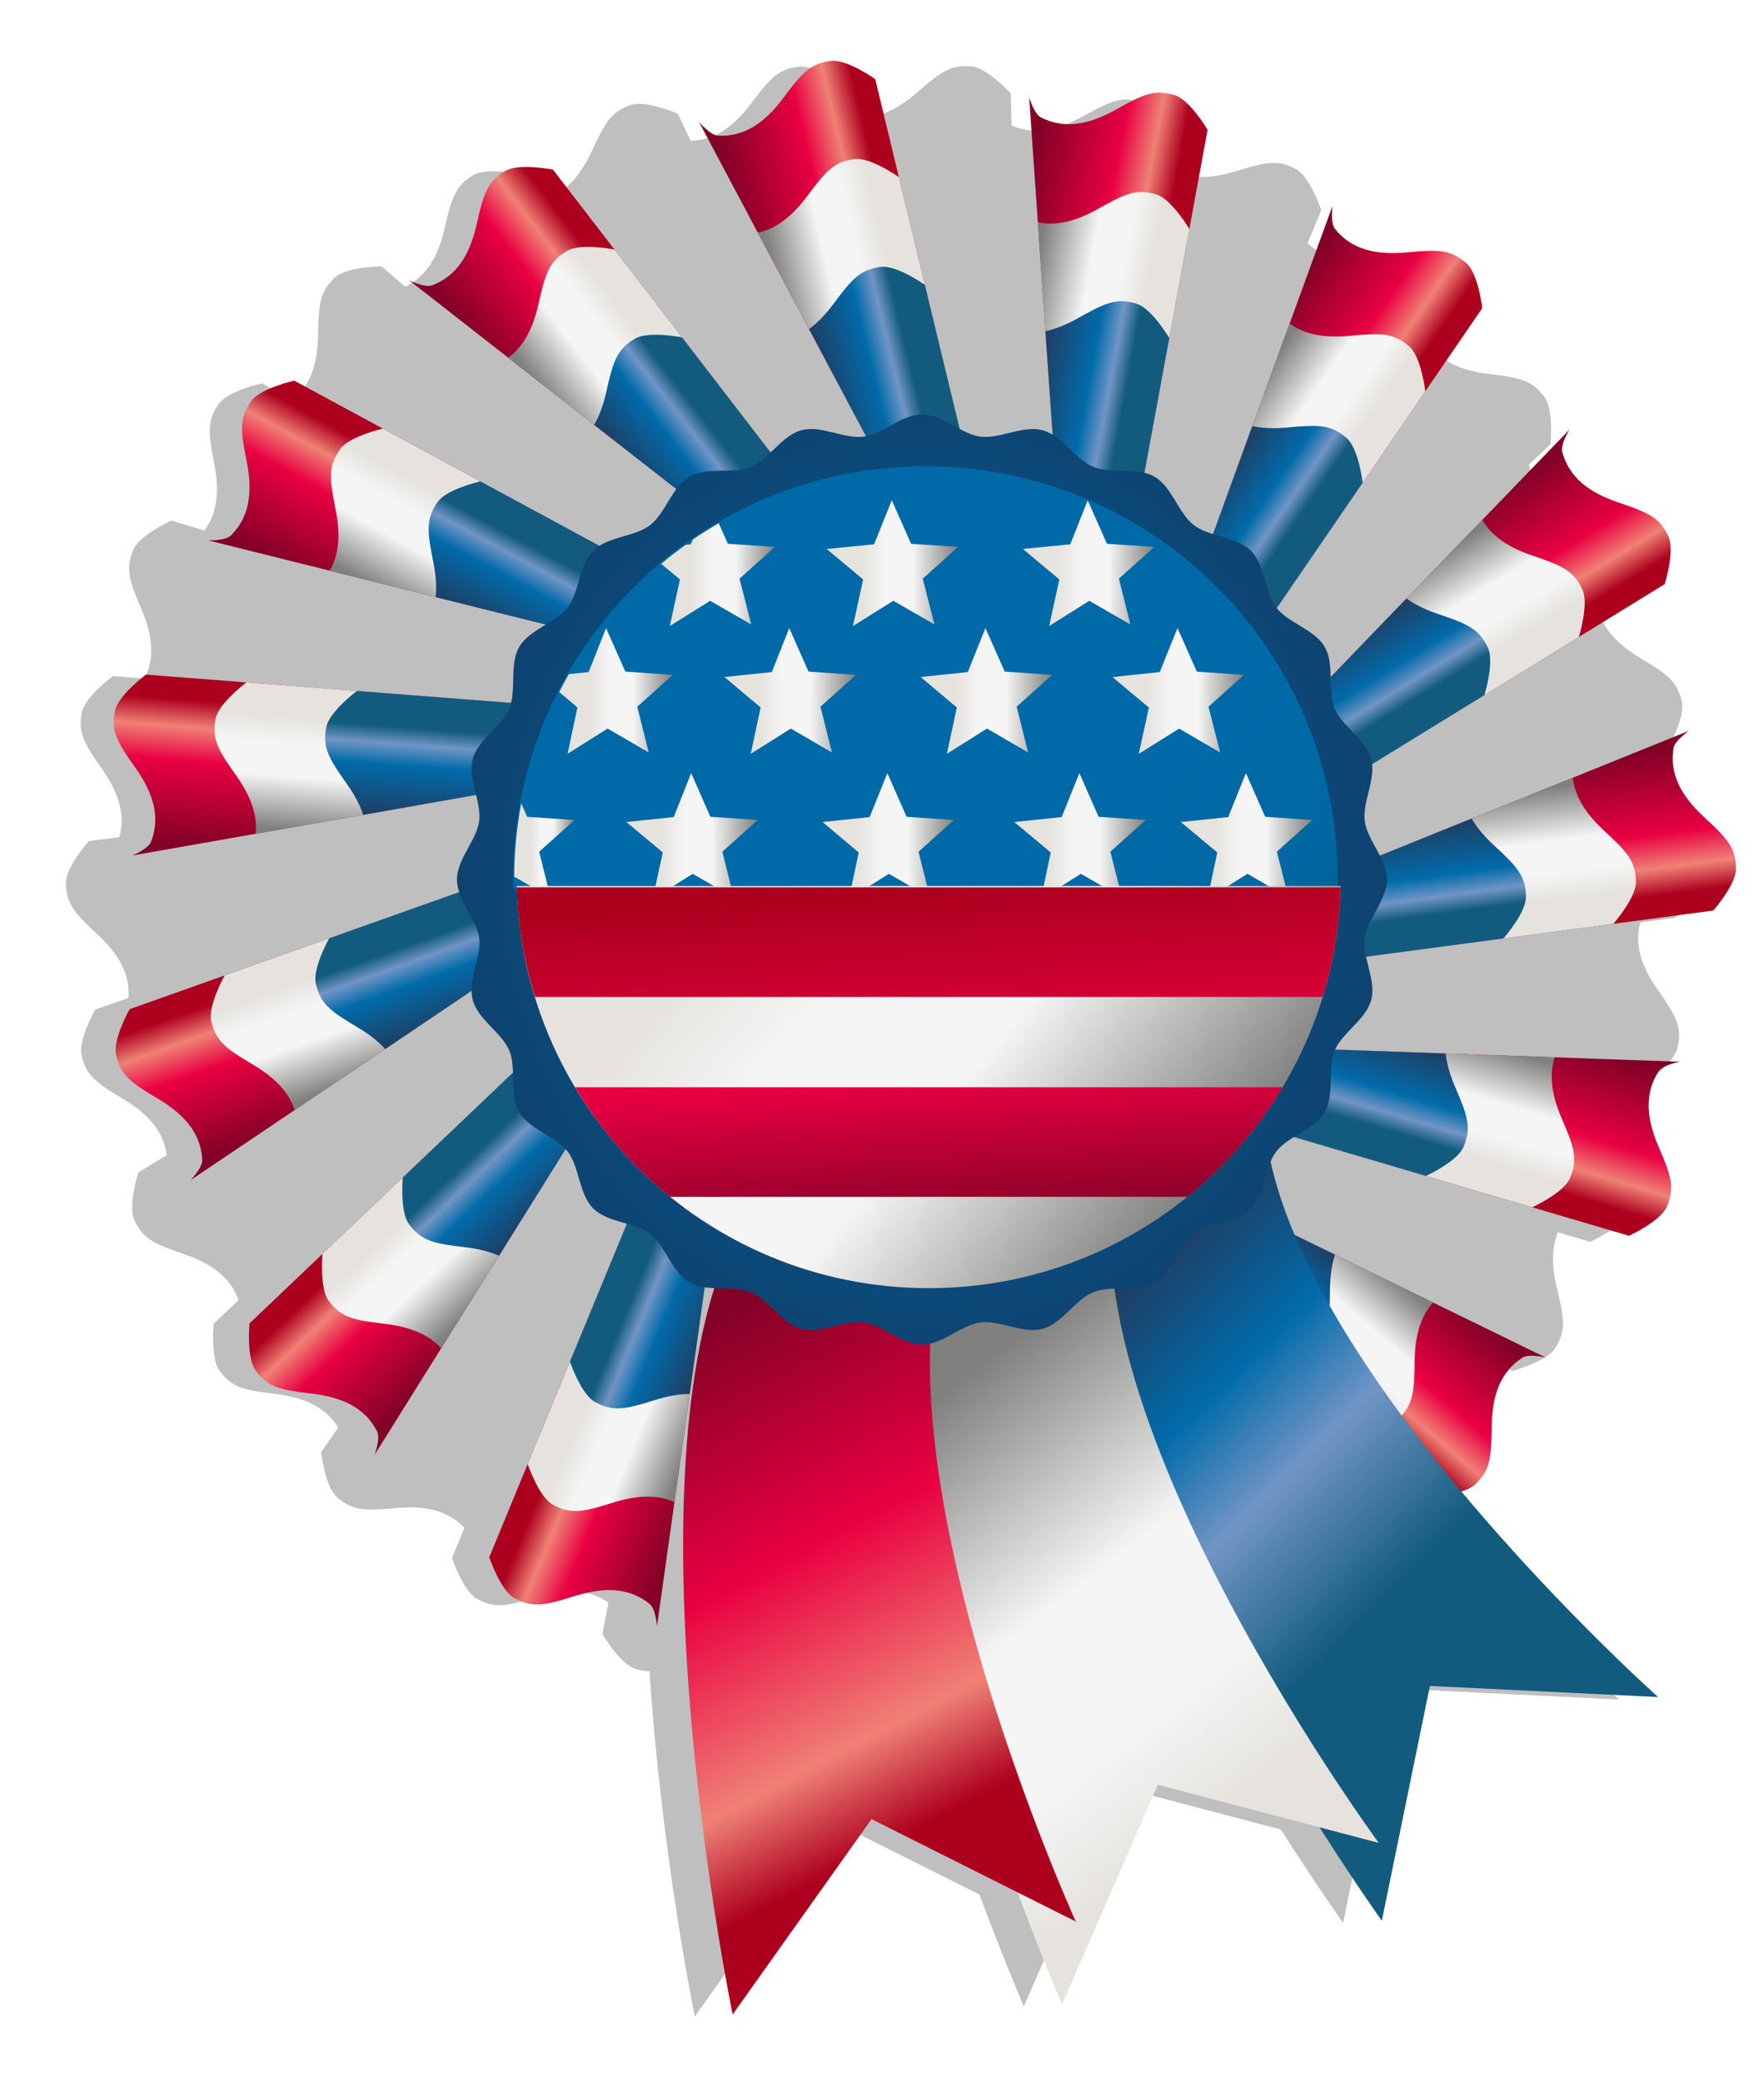
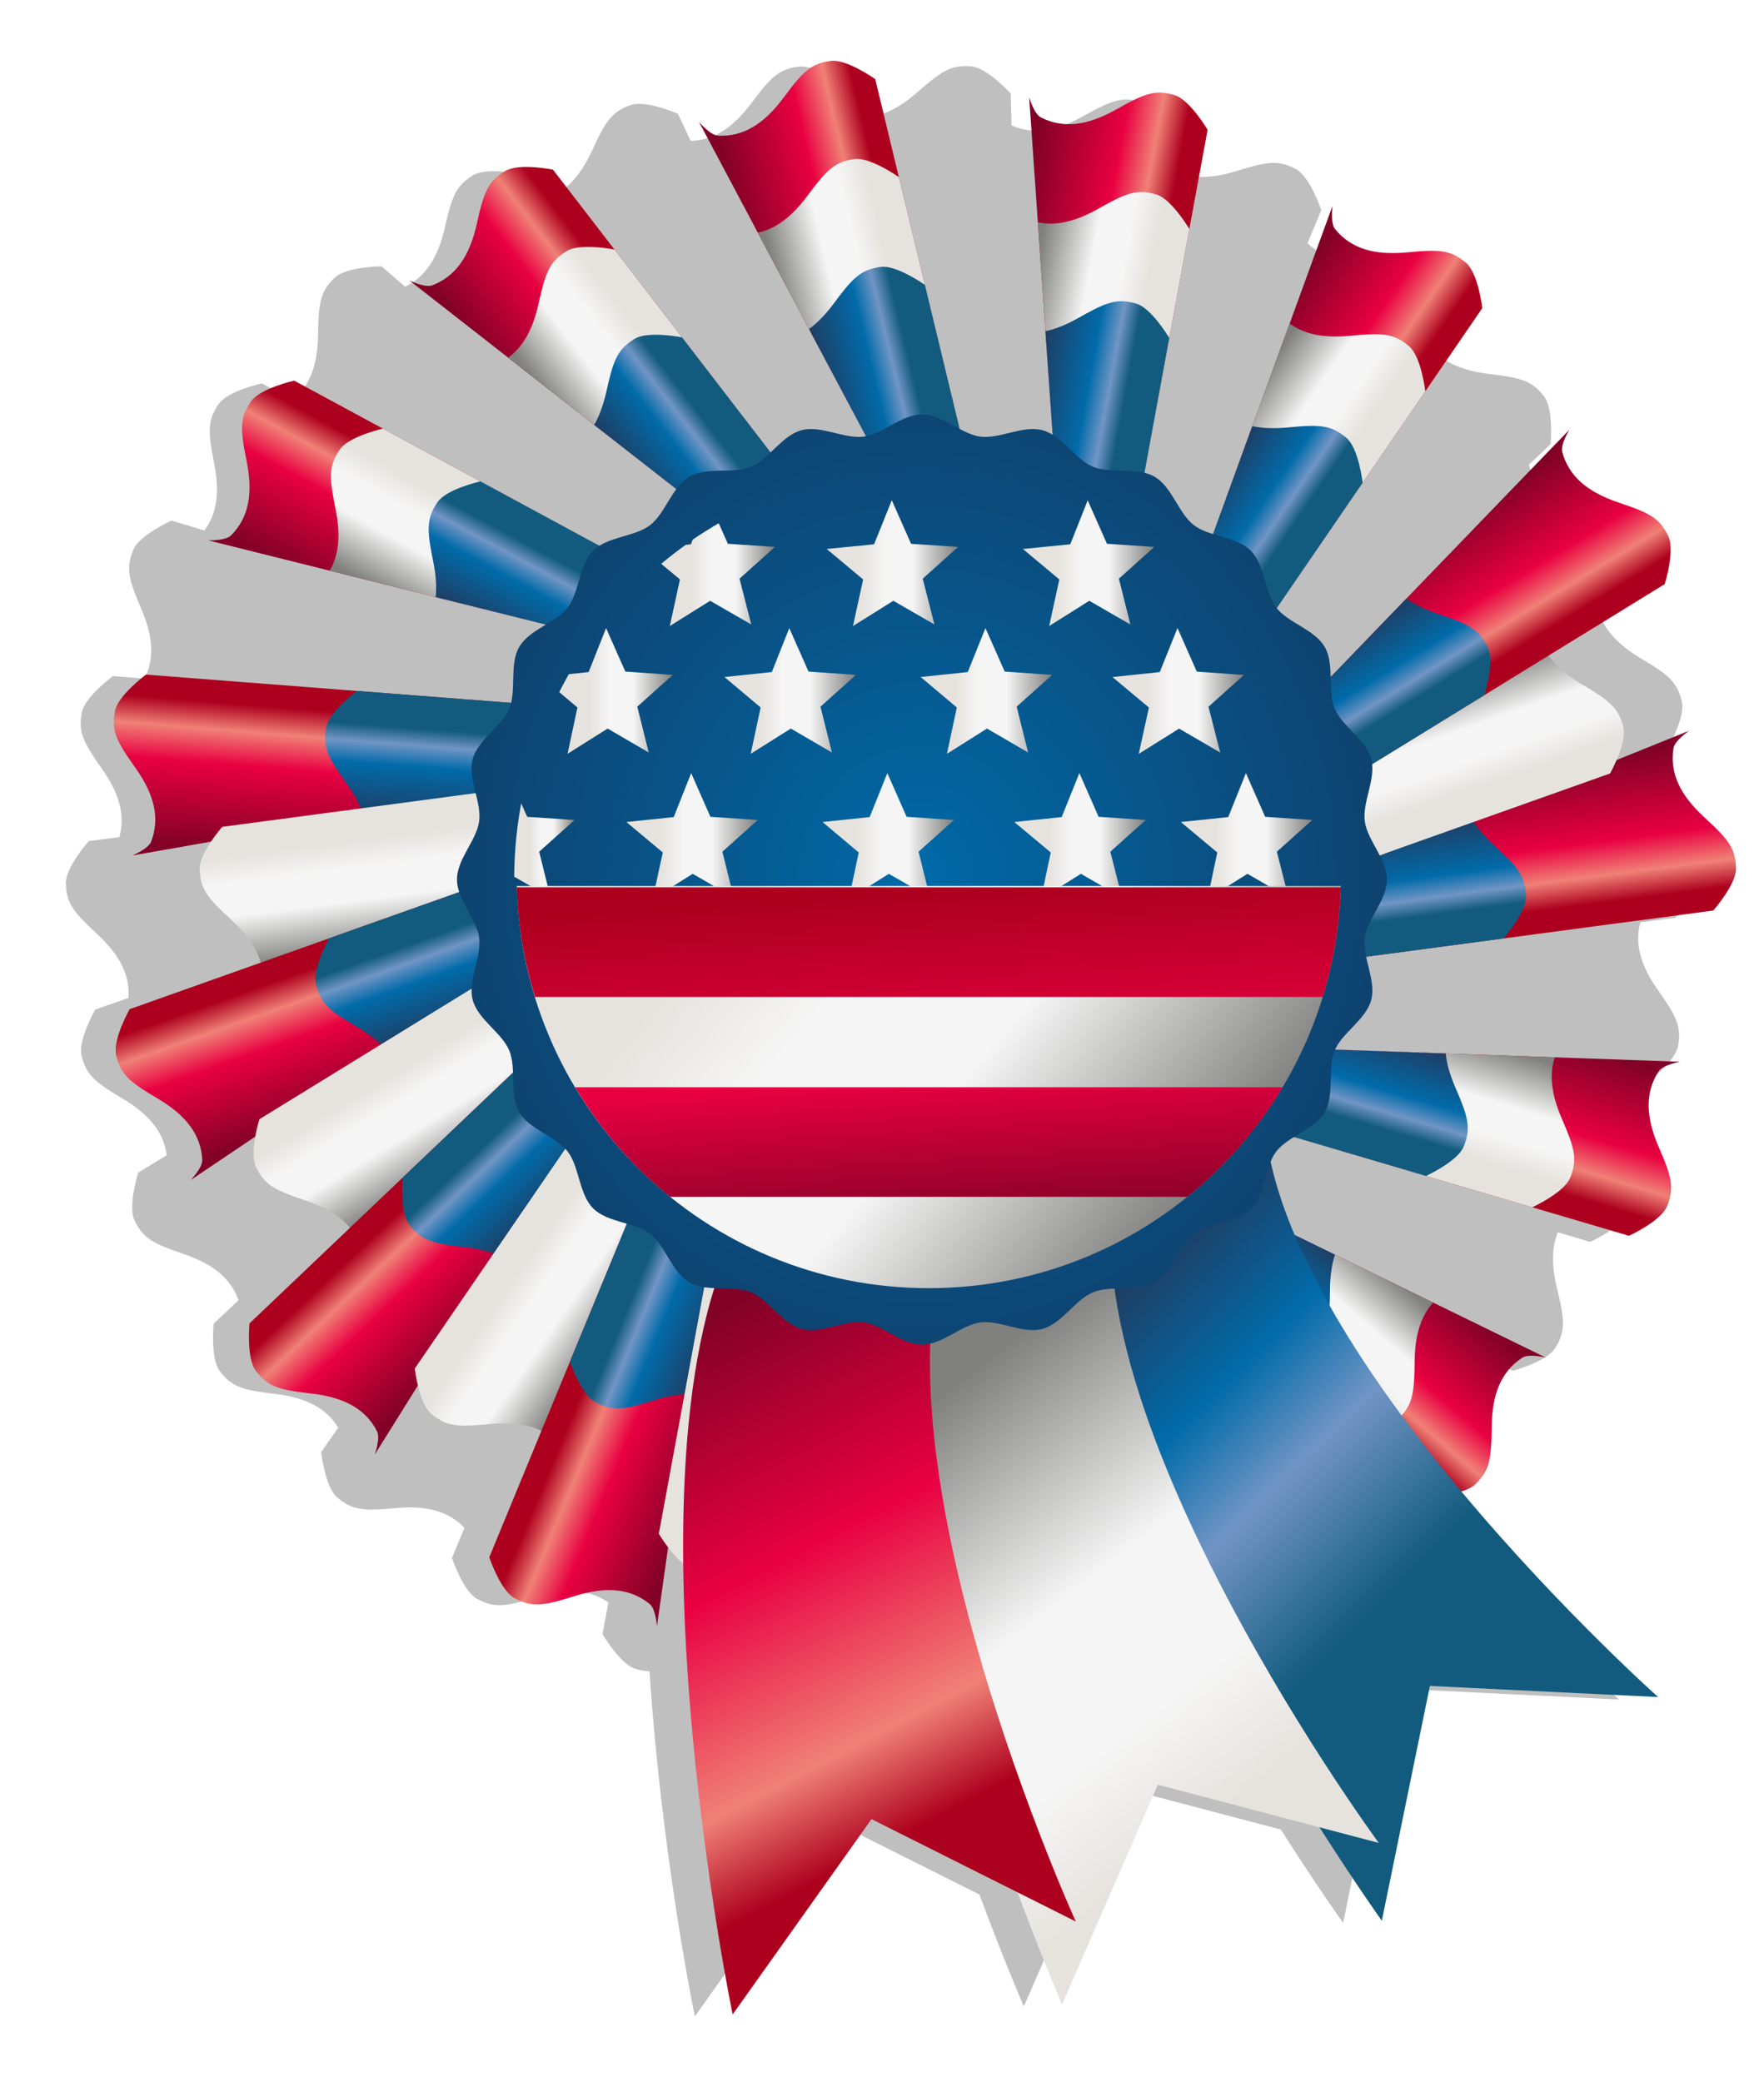
<svg xmlns="http://www.w3.org/2000/svg" xmlns:ns1="http://sodipodi.sourceforge.net/DTD/sodipodi-0.dtd" xmlns:ns2="http://www.inkscape.org/namespaces/inkscape" xmlns:xlink="http://www.w3.org/1999/xlink" id="svg11398" ns1:docname="Neues Dokument 45" viewBox="0 0 211.84 250" version="1.1" ns2:version="0.48.2 r9819">
  <defs id="defs11400">
    <filter id="filter6437" ns2:collect="always" color-interpolation-filters="sRGB">
      <feGaussianBlur id="feGaussianBlur6439" stdDeviation="13.501" ns2:collect="always" />
    </filter>
    <linearGradient id="linearGradient9053" y2="421.24" xlink:href="#linearGradient3275" gradientUnits="userSpaceOnUse" x2="449.32" y1="422.67" x1="172.92" ns2:collect="always" />
    <linearGradient id="linearGradient3275">
      <stop id="stop3277" style="stop-color:#ad001e" offset="0" />
      <stop id="stop3303" style="stop-color:#ad001e" offset=".267" />
      <stop id="stop3301" style="stop-color:#f08176" offset=".405" />
      <stop id="stop3299" style="stop-color:#e90041" offset=".578" />
      <stop id="stop3279" style="stop-color:#830127" offset="1" />
    </linearGradient>
    <linearGradient id="linearGradient9055" y2="677.96" xlink:href="#linearGradient4081" gradientUnits="userSpaceOnUse" x2="418.62" y1="679.38" x1="203.14" ns2:collect="always" />
    <linearGradient id="linearGradient4081">
      <stop id="stop4083" style="stop-color:#e6e3de" offset="0" />
      <stop id="stop4085" style="stop-color:#e6e3de" offset=".267" />
      <stop id="stop4087" style="stop-color:#f5f5f5" offset=".442" />
      <stop id="stop4089" style="stop-color:#f5f5f5" offset=".653" />
      <stop id="stop4091" style="stop-color:#80807e" offset="1" />
    </linearGradient>
    <linearGradient id="linearGradient9057" y2="748.81" xlink:href="#linearGradient4101" gradientUnits="userSpaceOnUse" x2="389.22" y1="748.81" x1="216.25" ns2:collect="always" />
    <linearGradient id="linearGradient4101">
      <stop id="stop4103" style="stop-color:#125b7e" offset="0" />
      <stop id="stop4105" style="stop-color:#125b7e" offset=".267" />
      <stop id="stop4107" style="stop-color:#7195c5" offset=".405" />
      <stop id="stop4109" style="stop-color:#016ba9" offset=".578" />
      <stop id="stop4111" style="stop-color:#1e3e64" offset="1" />
    </linearGradient>
    <linearGradient id="linearGradient9233" y2="-646.17" gradientUnits="userSpaceOnUse" x2="-774.33" gradientTransform="matrix(.238 -.116 .116 .238 650.27 258.4)" y1="-357.97" x1="-676.9" ns2:collect="always">
      <stop id="stop5602" style="stop-color:#125b7e" offset="0" />
      <stop id="stop5604" style="stop-color:#125b7e" offset=".392" />
      <stop id="stop5606" style="stop-color:#7195c5" offset=".627" />
      <stop id="stop5608" style="stop-color:#016ba9" offset=".791" />
      <stop id="stop5610" style="stop-color:#1e3e64" offset="1" />
    </linearGradient>
    <linearGradient id="linearGradient9235" y2="-629.51" xlink:href="#linearGradient4081" gradientUnits="userSpaceOnUse" x2="-760.23" gradientTransform="matrix(.257 -.064 .064 .257 610.78 317.67)" y1="-346.55" x1="-635.01" ns2:collect="always" />
    <linearGradient id="linearGradient9237" y2="-655.49" gradientUnits="userSpaceOnUse" x2="-792.25" gradientTransform="matrix(.265 -.01 .01 .265 560.06 366.41)" y1="-350.15" x1="-646.26" ns2:collect="always">
      <stop id="stop5626" style="stop-color:#ad001e" offset="0" />
      <stop id="stop5628" style="stop-color:#ad001e" offset=".267" />
      <stop id="stop5630" style="stop-color:#f08176" offset=".405" />
      <stop id="stop5632" style="stop-color:#e90041" offset=".669" />
      <stop id="stop5634" style="stop-color:#830127" offset="1" />
    </linearGradient>
    <radialGradient id="radialGradient9239" gradientUnits="userSpaceOnUse" cy="142.61" cx="380.77" gradientTransform="matrix(1.539 0.028 -.031 1.656 -221.92 -94.282)" r="55.839" ns2:collect="always">
      <stop id="stop13123" style="stop-color:#006aa8" offset="0" />
      <stop id="stop13125" style="stop-color:#162d50" offset="1" />
    </radialGradient>
    <linearGradient id="linearGradient9241" y2="-1515.1" gradientUnits="userSpaceOnUse" x2="1635.4" gradientTransform="matrix(.099 0 0 .099 164.85 577.62)" y1="-2093" x1="961.09" ns2:collect="always">
      <stop id="stop5507" style="stop-color:#006aa8" offset="0" />
      <stop id="stop5513" style="stop-color:#006aa8" offset=".602" />
      <stop id="stop5515" style="stop-color:#0067a2" offset=".814" />
      <stop id="stop5509" style="stop-color:#115b7f" offset="1" />
    </linearGradient>
    <linearGradient id="linearGradient9243" y2="352.33" xlink:href="#linearGradient4081" gradientUnits="userSpaceOnUse" x2="297.47" y1="352.33" x1="281.69" ns2:collect="always" />
    <linearGradient id="linearGradient9245" y2="352.33" xlink:href="#linearGradient4081" gradientUnits="userSpaceOnUse" x2="321.03" y1="352.33" x1="305.25" ns2:collect="always" />
    <linearGradient id="linearGradient9247" y2="353.7" xlink:href="#linearGradient4081" gradientUnits="userSpaceOnUse" x2="275.47" y1="353.7" x1="261.81" ns2:collect="always" />
    <linearGradient id="linearGradient9249" y2="367.67" xlink:href="#linearGradient4081" gradientUnits="userSpaceOnUse" x2="263.19" y1="367.67" x1="249.56" ns2:collect="always" />
    <linearGradient id="linearGradient9251" y2="367.67" xlink:href="#linearGradient4081" gradientUnits="userSpaceOnUse" x2="285.19" y1="367.67" x1="269.41" ns2:collect="always" />
    <linearGradient id="linearGradient9253" y2="367.67" xlink:href="#linearGradient4081" gradientUnits="userSpaceOnUse" x2="308.75" y1="367.67" x1="292.97" ns2:collect="always" />
    <linearGradient id="linearGradient9255" y2="367.67" xlink:href="#linearGradient4081" gradientUnits="userSpaceOnUse" x2="331.78" y1="367.67" x1="316" ns2:collect="always" />
    <linearGradient id="linearGradient9257" y2="384.52" xlink:href="#linearGradient4081" gradientUnits="userSpaceOnUse" x2="273.41" y1="384.52" x1="257.62" ns2:collect="always" />
    <linearGradient id="linearGradient9259" y2="384.52" xlink:href="#linearGradient4081" gradientUnits="userSpaceOnUse" x2="296.97" y1="384.52" x1="281.19" ns2:collect="always" />
    <linearGradient id="linearGradient9261" y2="384.52" xlink:href="#linearGradient4081" gradientUnits="userSpaceOnUse" x2="320" y1="384.52" x1="304.22" ns2:collect="always" />
    <linearGradient id="linearGradient9263" y2="384.52" xlink:href="#linearGradient4081" gradientUnits="userSpaceOnUse" x2="340" y1="384.52" x1="324.22" ns2:collect="always" />
    <linearGradient id="linearGradient9266" y2="386.33" xlink:href="#linearGradient4081" gradientUnits="userSpaceOnUse" x2="251.41" y1="386.33" x1="244.16" ns2:collect="always" />
    <linearGradient id="linearGradient9268" y2="-1515.1" xlink:href="#linearGradient4081" gradientUnits="userSpaceOnUse" x2="1635.4" gradientTransform="matrix(.099 0 0 .099 160.91 617.86)" y1="-2093" x1="961.09" ns2:collect="always" />
    <linearGradient id="linearGradient9270" y2="473.57" gradientUnits="userSpaceOnUse" x2="278.22" y1="418.52" x1="274.89" ns2:collect="always">
      <stop id="stop9267" style="stop-color:#ad001e" offset="0" />
      <stop id="stop9269" style="stop-color:#ad001e" offset=".267" />
      <stop id="stop9273" style="stop-color:#e90041" offset=".669" />
      <stop id="stop9275" style="stop-color:#830127" offset="1" />
    </linearGradient>
  </defs>
  <ns1:namedview id="base" bordercolor="#666666" ns2:pageshadow="2" ns2:window-y="27" fit-margin-left="0" pagecolor="#ffffff" fit-margin-top="0" ns2:window-maximized="1" ns2:zoom="0.35" ns2:window-x="0" ns2:window-height="965" showgrid="false" borderopacity="1.0" ns2:current-layer="layer1" ns2:cx="150.20582" ns2:cy="125.00001" fit-margin-right="0" fit-margin-bottom="0" ns2:window-width="1280" ns2:pageopacity="0.0" ns2:document-units="px" />
  <g id="layer1" ns2:label="Ebene 1" ns2:groupmode="layer" transform="translate(-199.79 -407.36)">
    <g id="Ribbon" transform="translate(-55.272 318.45)">
      <path id="path7026" style="opacity:.5;filter:url(#filter6437);fill:black" ns2:connector-curvature="0" transform="matrix(.239 0 0 .239 371.38 229.53)" d="m-2.204-555.15c-7.726 0.194-12.634 3.585-23.5 13.094-11.589 10.141-22.369 14.37-33.688 12.219l-3.75-15.844s-14.339-10.288-22.312-9.219c-9.9 1.327-13.8 5.132-23.688 18.344-9.253 12.363-18.939 18.723-30.5 18.938l-6.438-13.594s-16.173-7.078-23.75-4.375c-9.408 3.357-12.45 7.896-19.375 22.875-6.444 13.938-14.523 22.181-25.688 24.844l-10-13.094s-17.276-3.563-24.125 0.656c-8.504 5.239-10.528 10.284-14.188 26.375-3.396 14.931-9.591 24.655-19.906 29.594l-11.875-10.219c-0 0-17.647 0.105-23.469 5.656-7.229 6.893-8.172 12.281-8.406 28.781-0.213 15.058-4.125 25.734-12.875 32.719l-15.313-8.375s-17.241 3.766-21.781 10.406c-5.638 8.245-5.421 13.686-2.219 29.875 2.802 14.165 1.443 25.122-4.937 33.625l-16.563-4.969s-16.096 7.248-19.156 14.688c-3.8 9.237-2.466 14.518 4.031 29.688 5.901 13.776 6.695 25.095 1.625 35l-15.875-1.281s-14.209 10.43-15.656 18.344c-1.797 9.825 0.584 14.732 10.094 28.219 8.764 12.429 11.875 23.477 8.75 34.375l-15.344 1.969s-11.73 13.178-11.5 21.219c0.285 9.984 3.644 14.285 15.75 25.5 11.245 10.418 16.583 20.645 15.688 32.063l-16.688 5.844s-8.74 15.339-6.844 23.156c2.355 9.707 6.546 13.203 20.719 21.656 13.275 7.917 20.619 16.885 22.031 28.375l-14.281 8.688s-5.356 16.81-1.875 24.062c4.322 9.005 9.161 11.585 24.781 16.906 14.632 4.985 23.698 12.241 27.469 23.188l-12.5 11.781s-1.756 17.567 3.156 23.937c6.1 7.91 11.364 9.386 27.75 11.344 15.33 1.831 25.689 7.037 31.656 16.938l-8.531 12.312c0 0 1.933 17.54 8.063 22.75 7.611 6.469 13.065 6.836 29.5 5.344 15.348-1.393 26.545 1.53 34.437 9.938l-6.281 15.094s5.546 16.741 12.625 20.562c8.789 4.745 14.172 4.002 29.938-0.875 14.864-4.598 26.513-4.013 36.031 2.75l-2.969 15.812s8.906 15.234 16.625 17.5c2.579 0.757 4.831 1.169 7.031 1.219 6.009 92.535 22.75 173.38 22.75 173.38l69.656-98 73.344 36.75c12.717 34.185 22.313 56.219 22.313 56.219l48.031-110.22 81.094 21.344c18.368 28.797 31.312 46.906 31.312 46.906l24.094-117.81 114.53 5.594s-48.862-43.581-98.031-102.34c2.395-0.783 4.519-1.804 5.938-3.156 7.229-6.893 8.172-12.281 8.406-28.781 0.234-16.5 4.882-27.744 15.5-34.625 1.258-0.815 3.27-1.012 5.281-0.938l9.562 4.688s17.043-4.537 21.281-11.375c5.262-8.49 4.832-13.94 0.906-29.969-2.748-11.221-2.74-20.49 0.438-28.25l16.219 4.844s16.064-7.279 19.125-14.719c3.8-9.237 2.466-14.518-4.031-29.688-6.238-14.562-6.759-26.383-0.688-36.688l14.094 1.156s14.209-10.462 15.656-18.375c1.797-9.825-0.616-14.732-10.125-28.219-8.672-12.299-11.775-23.214-8.812-34l17.688-2.281s11.73-13.178 11.5-21.219c-0.285-9.984-3.644-14.285-15.75-25.5-11.601-10.748-16.893-21.298-15.562-33.156l16.156-5.688s8.709-15.339 6.813-23.156c-2.355-9.707-6.515-13.203-20.688-21.656-11.589-6.912-18.669-14.629-21.219-24.125l15.188-9.25s5.356-16.81 1.875-24.062c-4.322-9.005-9.129-11.554-24.75-16.875-14.475-4.931-23.502-12.093-27.344-22.844l10.969-10.344s1.725-17.567-3.188-23.938c-6.099-7.91-11.333-9.418-27.719-11.375-14.388-1.719-24.422-6.402-30.531-15.156l9.688-14.031s-1.964-17.54-8.094-22.75c-7.611-6.469-13.034-6.836-29.469-5.344-14.329 1.301-25.029-1.169-32.812-8.344l6.938-16.656s-5.577-16.741-12.656-20.562c-8.789-4.745-14.172-3.97-29.937 0.906-13.92 4.306-25.016 4.041-34.188-1.562l2.938-15.625c-0 0-8.906-15.234-16.625-17.5-9.584-2.814-14.718-0.923-29.125 7.125-13.694 7.649-25.272 9.437-36.063 4.656l-0.375-16.031c0 0-11.885-13.044-19.906-13.656-1.245-0.095-2.396-0.121-3.5-0.094zm190.84 399.44-0.781 0.312c-0.004-0.008 0.004-0.023 0-0.031l0.781-0.281zm-24.125 96.875 8.031 0.656-8.156-0.312c0.043-0.113 0.08-0.232 0.125-0.344z" />
      <g id="g5039" transform="translate(6.023 41.76)">
        <g id="g7028" transform="matrix(.077 -.037 -.037 -.077 362.54 222.55)">
          <g id="g7030" ns2:tile-x0="215.77721" ns2:tile-y0="317.61709" transform="matrix(.999 .05 -.05 .999 -52.494 -727.81)">
            <path id="path7032" d="m215.78 357.82 0.82 524.19s43.321-16.139 65.792-21.262c20.386-4.647 62.151-8.484 62.151-8.484l126.21-494.44s-10.905 21.909-21.437 25.027c-34.024 10.07-66.519-0.535-102.1-30.13-35.579-29.595-48.729-37.392-76.597-34.563-22.444 2.279-54.837 39.667-54.837 39.667z" ns1:nodetypes="ccaccazac" style="fill:url(#linearGradient9053)" ns2:connector-curvature="0" />
            <path id="path7034" style="fill:url(#linearGradient9055)" ns2:connector-curvature="0" d="m280.44 459.62c-3.096-0-6.329 0.178-9.812 0.531-22.01 2.235-53.412 38.014-54.625 39.406l0.59 382.44s43.31-16.128 65.781-21.25c20.386-4.647 62.156-8.469 62.156-8.469l82.66-323.78c-26.24 0.87-52.16-10.65-79.97-33.78-31.13-25.9-45.11-35.09-66.78-35.1z" />
            <path id="path7036" style="fill:url(#linearGradient9057)" ns2:connector-curvature="0" d="m280.44 615.62c-3.096-0-6.329 0.178-9.812 0.531-21.549 2.188-51.957 36.402-54.375 39.156l0.34 226.69s43.31-16.128 65.781-21.25c20.386-4.647 62.156-8.469 62.156-8.469l44.688-175.06c-13.703-5.644-27.591-14.515-42-26.5-31.13-25.9-45.11-35.09-66.78-35.1z" />
          </g>
          <g id="g7038" ns2:tile-x0="215.77721" ns2:tile-y0="317.61709" transform="matrix(.978 .208 -.208 .978 220.78 -763.97)">
            <path id="path7040" d="m215.78 357.82 0.82 524.19s43.321-16.139 65.792-21.262c20.386-4.647 62.151-8.484 62.151-8.484l126.21-494.44s-10.905 21.909-21.437 25.027c-34.024 10.07-66.519-0.535-102.1-30.13-35.579-29.595-48.729-37.392-76.597-34.563-22.444 2.279-54.837 39.667-54.837 39.667z" ns1:nodetypes="ccaccazac" style="fill:url(#linearGradient9053)" ns2:connector-curvature="0" />
            <path id="path7042" style="fill:url(#linearGradient9055)" ns2:connector-curvature="0" d="m280.44 459.62c-3.096-0-6.329 0.178-9.812 0.531-22.01 2.235-53.412 38.014-54.625 39.406l0.59 382.44s43.31-16.128 65.781-21.25c20.386-4.647 62.156-8.469 62.156-8.469l82.66-323.78c-26.24 0.87-52.16-10.65-79.97-33.78-31.13-25.9-45.11-35.09-66.78-35.1z" />
            <path id="path7044" style="fill:url(#linearGradient9057)" ns2:connector-curvature="0" d="m280.44 615.62c-3.096-0-6.329 0.178-9.812 0.531-21.549 2.188-51.957 36.402-54.375 39.156l0.34 226.69s43.31-16.128 65.781-21.25c20.386-4.647 62.156-8.469 62.156-8.469l44.688-175.06c-13.703-5.644-27.591-14.515-42-26.5-31.13-25.9-45.11-35.09-66.78-35.1z" />
          </g>
          <g id="g7046" ns2:tile-x0="215.77721" ns2:tile-y0="317.61709" transform="matrix(.914 .407 -.407 .914 539.36 -753.47)">
            <path id="path7048" d="m215.78 357.82 0.82 524.19s43.321-16.139 65.792-21.262c20.386-4.647 62.151-8.484 62.151-8.484l126.21-494.44s-10.905 21.909-21.437 25.027c-34.024 10.07-66.519-0.535-102.1-30.13-35.579-29.595-48.729-37.392-76.597-34.563-22.444 2.279-54.837 39.667-54.837 39.667z" ns1:nodetypes="ccaccazac" style="fill:url(#linearGradient9053)" ns2:connector-curvature="0" />
            <path id="path7050" style="fill:url(#linearGradient9055)" ns2:connector-curvature="0" d="m280.44 459.62c-3.096-0-6.329 0.178-9.812 0.531-22.01 2.235-53.412 38.014-54.625 39.406l0.59 382.44s43.31-16.128 65.781-21.25c20.386-4.647 62.156-8.469 62.156-8.469l82.66-323.78c-26.24 0.87-52.16-10.65-79.97-33.78-31.13-25.9-45.11-35.09-66.78-35.1z" />
            <path id="path7052" style="fill:url(#linearGradient9057)" ns2:connector-curvature="0" d="m280.44 615.62c-3.096-0-6.329 0.178-9.812 0.531-21.549 2.188-51.957 36.402-54.375 39.156l0.34 226.69s43.31-16.128 65.781-21.25c20.386-4.647 62.156-8.469 62.156-8.469l44.688-175.06c-13.703-5.644-27.591-14.515-42-26.5-31.13-25.9-45.11-35.09-66.78-35.1z" />
          </g>
          <g id="g7054" ns2:tile-x0="215.77721" ns2:tile-y0="317.61709" transform="matrix(.782 .624 -.624 .782 881.59 -662.67)">
            <path id="path7056" d="m215.78 357.82 0.82 524.19s43.321-16.139 65.792-21.262c20.386-4.647 62.151-8.484 62.151-8.484l126.21-494.44s-10.905 21.909-21.437 25.027c-34.024 10.07-66.519-0.535-102.1-30.13-35.579-29.595-48.729-37.392-76.597-34.563-22.444 2.279-54.837 39.667-54.837 39.667z" ns1:nodetypes="ccaccazac" style="fill:url(#linearGradient9053)" ns2:connector-curvature="0" />
            <path id="path7058" style="fill:url(#linearGradient9055)" ns2:connector-curvature="0" d="m280.44 459.62c-3.096-0-6.329 0.178-9.812 0.531-22.01 2.235-53.412 38.014-54.625 39.406l0.59 382.44s43.31-16.128 65.781-21.25c20.386-4.647 62.156-8.469 62.156-8.469l82.66-323.78c-26.24 0.87-52.16-10.65-79.97-33.78-31.13-25.9-45.11-35.09-66.78-35.1z" />
            <path id="path7060" style="fill:url(#linearGradient9057)" ns2:connector-curvature="0" d="m280.44 615.62c-3.096-0-6.329 0.178-9.812 0.531-21.549 2.188-51.957 36.402-54.375 39.156l0.34 226.69s43.31-16.128 65.781-21.25c20.386-4.647 62.156-8.469 62.156-8.469l44.688-175.06c-13.703-5.644-27.591-14.515-42-26.5-31.13-25.9-45.11-35.09-66.78-35.1z" />
          </g>
          <g id="g7062" ns2:tile-x0="215.77721" ns2:tile-y0="317.61709" transform="matrix(.669 .743 -.743 .669 1125 -530.92)">
            <path id="path7064" d="m215.78 357.82 0.82 524.19s43.321-16.139 65.792-21.262c20.386-4.647 62.151-8.484 62.151-8.484l126.21-494.44s-10.905 21.909-21.437 25.027c-34.024 10.07-66.519-0.535-102.1-30.13-35.579-29.595-48.729-37.392-76.597-34.563-22.444 2.279-54.837 39.667-54.837 39.667z" ns1:nodetypes="ccaccazac" style="fill:url(#linearGradient9053)" ns2:connector-curvature="0" />
            <path id="path7066" style="fill:url(#linearGradient9055)" ns2:connector-curvature="0" d="m280.44 459.62c-3.096-0-6.329 0.178-9.812 0.531-22.01 2.235-53.412 38.014-54.625 39.406l0.59 382.44s43.31-16.128 65.781-21.25c20.386-4.647 62.156-8.469 62.156-8.469l82.66-323.78c-26.24 0.87-52.16-10.65-79.97-33.78-31.13-25.9-45.11-35.09-66.78-35.1z" />
            <path id="path7068" style="fill:url(#linearGradient9057)" ns2:connector-curvature="0" d="m280.44 615.62c-3.096-0-6.329 0.178-9.812 0.531-21.549 2.188-51.957 36.402-54.375 39.156l0.34 226.69s43.31-16.128 65.781-21.25c20.386-4.647 62.156-8.469 62.156-8.469l44.688-175.06c-13.703-5.644-27.591-14.515-42-26.5-31.13-25.9-45.11-35.09-66.78-35.1z" />
          </g>
          <g id="g7070" ns2:tile-x0="215.77721" ns2:tile-y0="317.61709" transform="matrix(.5 .866 -.866 .5 1373.9 -328.79)">
            <path id="path7072" d="m215.78 357.82 0.82 524.19s43.321-16.139 65.792-21.262c20.386-4.647 62.151-8.484 62.151-8.484l126.21-494.44s-10.905 21.909-21.437 25.027c-34.024 10.07-66.519-0.535-102.1-30.13-35.579-29.595-48.729-37.392-76.597-34.563-22.444 2.279-54.837 39.667-54.837 39.667z" ns1:nodetypes="ccaccazac" style="fill:url(#linearGradient9053)" ns2:connector-curvature="0" />
            <path id="path7074" style="fill:url(#linearGradient9055)" ns2:connector-curvature="0" d="m280.44 459.62c-3.096-0-6.329 0.178-9.812 0.531-22.01 2.235-53.412 38.014-54.625 39.406l0.59 382.44s43.31-16.128 65.781-21.25c20.386-4.647 62.156-8.469 62.156-8.469l82.66-323.78c-26.24 0.87-52.16-10.65-79.97-33.78-31.13-25.9-45.11-35.09-66.78-35.1z" />
            <path id="path7076" style="fill:url(#linearGradient9057)" ns2:connector-curvature="0" d="m280.44 615.62c-3.096-0-6.329 0.178-9.812 0.531-21.549 2.188-51.957 36.402-54.375 39.156l0.34 226.69s43.31-16.128 65.781-21.25c20.386-4.647 62.156-8.469 62.156-8.469l44.688-175.06c-13.703-5.644-27.591-14.515-42-26.5-31.13-25.9-45.11-35.09-66.78-35.1z" />
          </g>
          <g id="g7078" ns2:tile-x0="215.77721" ns2:tile-y0="317.61709" transform="matrix(.309 .951 -.951 .309 1581.9 -86.285)">
            <path id="path7080" d="m215.78 357.82 0.82 524.19s43.321-16.139 65.792-21.262c20.386-4.647 62.151-8.484 62.151-8.484l126.21-494.44s-10.905 21.909-21.437 25.027c-34.024 10.07-66.519-0.535-102.1-30.13-35.579-29.595-48.729-37.392-76.597-34.563-22.444 2.279-54.837 39.667-54.837 39.667z" ns1:nodetypes="ccaccazac" style="fill:url(#linearGradient9053)" ns2:connector-curvature="0" />
-             <path id="path7082" style="fill:url(#linearGradient9055)" ns2:connector-curvature="0" d="m280.44 459.62c-3.096-0-6.329 0.178-9.812 0.531-22.01 2.235-53.412 38.014-54.625 39.406l0.59 382.44s43.31-16.128 65.781-21.25c20.386-4.647 62.156-8.469 62.156-8.469l82.66-323.78c-26.24 0.87-52.16-10.65-79.97-33.78-31.13-25.9-45.11-35.09-66.78-35.1z" />
            <path id="path7084" style="fill:url(#linearGradient9057)" ns2:connector-curvature="0" d="m280.44 615.62c-3.096-0-6.329 0.178-9.812 0.531-21.549 2.188-51.957 36.402-54.375 39.156l0.34 226.69s43.31-16.128 65.781-21.25c20.386-4.647 62.156-8.469 62.156-8.469l44.688-175.06c-13.703-5.644-27.591-14.515-42-26.5-31.13-25.9-45.11-35.09-66.78-35.1z" />
          </g>
          <g id="g7086" ns2:tile-x0="215.77721" ns2:tile-y0="317.61709" transform="matrix(.105 .995 -.995 .105 1735.3 198.59)">
            <path id="path7088" d="m215.78 357.82 0.82 524.19s43.321-16.139 65.792-21.262c20.386-4.647 62.151-8.484 62.151-8.484l126.21-494.44s-10.905 21.909-21.437 25.027c-34.024 10.07-66.519-0.535-102.1-30.13-35.579-29.595-48.729-37.392-76.597-34.563-22.444 2.279-54.837 39.667-54.837 39.667z" ns1:nodetypes="ccaccazac" style="fill:url(#linearGradient9053)" ns2:connector-curvature="0" />
            <path id="path7090" style="fill:url(#linearGradient9055)" ns2:connector-curvature="0" d="m280.44 459.62c-3.096-0-6.329 0.178-9.812 0.531-22.01 2.235-53.412 38.014-54.625 39.406l0.59 382.44s43.31-16.128 65.781-21.25c20.386-4.647 62.156-8.469 62.156-8.469l82.66-323.78c-26.24 0.87-52.16-10.65-79.97-33.78-31.13-25.9-45.11-35.09-66.78-35.1z" />
            <path id="path7092" style="fill:url(#linearGradient9057)" ns2:connector-curvature="0" d="m280.44 615.62c-3.096-0-6.329 0.178-9.812 0.531-21.549 2.188-51.957 36.402-54.375 39.156l0.34 226.69s43.31-16.128 65.781-21.25c20.386-4.647 62.156-8.469 62.156-8.469l44.688-175.06c-13.703-5.644-27.591-14.515-42-26.5-31.13-25.9-45.11-35.09-66.78-35.1z" />
          </g>
          <g id="g7094" ns2:tile-x0="215.77721" ns2:tile-y0="317.61709" transform="matrix(-.105 .995 -.995 -.105 1824.2 495.42)">
            <path id="path7096" d="m215.78 357.82 0.82 524.19s43.321-16.139 65.792-21.262c20.386-4.647 62.151-8.484 62.151-8.484l126.21-494.44s-10.905 21.909-21.437 25.027c-34.024 10.07-66.519-0.535-102.1-30.13-35.579-29.595-48.729-37.392-76.597-34.563-22.444 2.279-54.837 39.667-54.837 39.667z" ns1:nodetypes="ccaccazac" style="fill:url(#linearGradient9053)" ns2:connector-curvature="0" />
            <path id="path7098" style="fill:url(#linearGradient9055)" ns2:connector-curvature="0" d="m280.44 459.62c-3.096-0-6.329 0.178-9.812 0.531-22.01 2.235-53.412 38.014-54.625 39.406l0.59 382.44s43.31-16.128 65.781-21.25c20.386-4.647 62.156-8.469 62.156-8.469l82.66-323.78c-26.24 0.87-52.16-10.65-79.97-33.78-31.13-25.9-45.11-35.09-66.78-35.1z" />
            <path id="path7100" style="fill:url(#linearGradient9057)" ns2:connector-curvature="0" d="m280.44 615.62c-3.096-0-6.329 0.178-9.812 0.531-21.549 2.188-51.957 36.402-54.375 39.156l0.34 226.69s43.31-16.128 65.781-21.25c20.386-4.647 62.156-8.469 62.156-8.469l44.688-175.06c-13.703-5.644-27.591-14.515-42-26.5-31.13-25.9-45.11-35.09-66.78-35.1z" />
          </g>
          <g id="g7102" ns2:tile-x0="215.77721" ns2:tile-y0="317.61709" transform="matrix(-.309 .951 -.951 -.309 1842.6 812.99)">
            <path id="path7104" d="m215.78 357.82 0.82 524.19s43.321-16.139 65.792-21.262c20.386-4.647 62.151-8.484 62.151-8.484l126.21-494.44s-10.905 21.909-21.437 25.027c-34.024 10.07-66.519-0.535-102.1-30.13-35.579-29.595-48.729-37.392-76.597-34.563-22.444 2.279-54.837 39.667-54.837 39.667z" ns1:nodetypes="ccaccazac" style="fill:url(#linearGradient9053)" ns2:connector-curvature="0" />
-             <path id="path7106" style="fill:url(#linearGradient9055)" ns2:connector-curvature="0" d="m280.44 459.62c-3.096-0-6.329 0.178-9.812 0.531-22.01 2.235-53.412 38.014-54.625 39.406l0.59 382.44s43.31-16.128 65.781-21.25c20.386-4.647 62.156-8.469 62.156-8.469l82.66-323.78c-26.24 0.87-52.16-10.65-79.97-33.78-31.13-25.9-45.11-35.09-66.78-35.1z" />
            <path id="path7108" style="fill:url(#linearGradient9057)" ns2:connector-curvature="0" d="m280.44 615.62c-3.096-0-6.329 0.178-9.812 0.531-21.549 2.188-51.957 36.402-54.375 39.156l0.34 226.69s43.31-16.128 65.781-21.25c20.386-4.647 62.156-8.469 62.156-8.469l44.688-175.06c-13.703-5.644-27.591-14.515-42-26.5-31.13-25.9-45.11-35.09-66.78-35.1z" />
          </g>
          <g id="g7110" ns2:tile-x0="215.77721" ns2:tile-y0="317.61709" transform="matrix(-.5 .866 -.866 -.5 1800.1 1125.3)">
            <path id="path7112" d="m215.78 357.82 0.82 524.19s43.321-16.139 65.792-21.262c20.386-4.647 62.151-8.484 62.151-8.484l126.21-494.44s-10.905 21.909-21.437 25.027c-34.024 10.07-66.519-0.535-102.1-30.13-35.579-29.595-48.729-37.392-76.597-34.563-22.444 2.279-54.837 39.667-54.837 39.667z" ns1:nodetypes="ccaccazac" style="fill:url(#linearGradient9053)" ns2:connector-curvature="0" />
            <path id="path7114" style="fill:url(#linearGradient9055)" ns2:connector-curvature="0" d="m280.44 459.62c-3.096-0-6.329 0.178-9.812 0.531-22.01 2.235-53.412 38.014-54.625 39.406l0.59 382.44s43.31-16.128 65.781-21.25c20.386-4.647 62.156-8.469 62.156-8.469l82.66-323.78c-26.24 0.87-52.16-10.65-79.97-33.78-31.13-25.9-45.11-35.09-66.78-35.1z" />
            <path id="path7116" style="fill:url(#linearGradient9057)" ns2:connector-curvature="0" d="m280.44 615.62c-3.096-0-6.329 0.178-9.812 0.531-21.549 2.188-51.957 36.402-54.375 39.156l0.34 226.69s43.31-16.128 65.781-21.25c20.386-4.647 62.156-8.469 62.156-8.469l44.688-175.06c-13.703-5.644-27.591-14.515-42-26.5-31.13-25.9-45.11-35.09-66.78-35.1z" />
          </g>
          <g id="g7118" ns2:tile-x0="215.77721" ns2:tile-y0="317.61709" transform="matrix(-.669 .743 -.743 -.669 1695.8 1423.2)">
            <path id="path7120" d="m215.78 357.82 0.82 524.19s43.321-16.139 65.792-21.262c20.386-4.647 62.151-8.484 62.151-8.484l126.21-494.44s-10.905 21.909-21.437 25.027c-34.024 10.07-66.519-0.535-102.1-30.13-35.579-29.595-48.729-37.392-76.597-34.563-22.444 2.279-54.837 39.667-54.837 39.667z" ns1:nodetypes="ccaccazac" style="fill:url(#linearGradient9053)" ns2:connector-curvature="0" />
            <path id="path7122" style="fill:url(#linearGradient9055)" ns2:connector-curvature="0" d="m280.44 459.62c-3.096-0-6.329 0.178-9.812 0.531-22.01 2.235-53.412 38.014-54.625 39.406l0.59 382.44s43.31-16.128 65.781-21.25c20.386-4.647 62.156-8.469 62.156-8.469l82.66-323.78c-26.24 0.87-52.16-10.65-79.97-33.78-31.13-25.9-45.11-35.09-66.78-35.1z" />
            <path id="path7124" style="fill:url(#linearGradient9057)" ns2:connector-curvature="0" d="m280.44 615.62c-3.096-0-6.329 0.178-9.812 0.531-21.549 2.188-51.957 36.402-54.375 39.156l0.34 226.69s43.31-16.128 65.781-21.25c20.386-4.647 62.156-8.469 62.156-8.469l44.688-175.06c-13.703-5.644-27.591-14.515-42-26.5-31.13-25.9-45.11-35.09-66.78-35.1z" />
          </g>
          <g id="g7126" ns2:tile-x0="215.77721" ns2:tile-y0="317.61709" transform="matrix(-.809 .588 -.588 -.809 1527.8 1689)">
            <path id="path7128" d="m215.78 357.82 0.82 524.19s43.321-16.139 65.792-21.262c20.386-4.647 62.151-8.484 62.151-8.484l126.21-494.44s-10.905 21.909-21.437 25.027c-34.024 10.07-66.519-0.535-102.1-30.13-35.579-29.595-48.729-37.392-76.597-34.563-22.444 2.279-54.837 39.667-54.837 39.667z" ns1:nodetypes="ccaccazac" style="fill:url(#linearGradient9053)" ns2:connector-curvature="0" />
            <path id="path7130" style="fill:url(#linearGradient9055)" ns2:connector-curvature="0" d="m280.44 459.62c-3.096-0-6.329 0.178-9.812 0.531-22.01 2.235-53.412 38.014-54.625 39.406l0.59 382.44s43.31-16.128 65.781-21.25c20.386-4.647 62.156-8.469 62.156-8.469l82.66-323.78c-26.24 0.87-52.16-10.65-79.97-33.78-31.13-25.9-45.11-35.09-66.78-35.1z" />
            <path id="path7132" style="fill:url(#linearGradient9057)" ns2:connector-curvature="0" d="m280.44 615.62c-3.096-0-6.329 0.178-9.812 0.531-21.549 2.188-51.957 36.402-54.375 39.156l0.34 226.69s43.31-16.128 65.781-21.25c20.386-4.647 62.156-8.469 62.156-8.469l44.688-175.06c-13.703-5.644-27.591-14.515-42-26.5-31.13-25.9-45.11-35.09-66.78-35.1z" />
          </g>
          <g id="g7134" ns2:tile-x0="215.77721" ns2:tile-y0="317.61709" transform="matrix(-.914 .407 -.407 -.914 1303.7 1919.6)">
            <path id="path7136" d="m215.78 357.82 0.82 524.19s43.321-16.139 65.792-21.262c20.386-4.647 62.151-8.484 62.151-8.484l126.21-494.44s-10.905 21.909-21.437 25.027c-34.024 10.07-66.519-0.535-102.1-30.13-35.579-29.595-48.729-37.392-76.597-34.563-22.444 2.279-54.837 39.667-54.837 39.667z" ns1:nodetypes="ccaccazac" style="fill:url(#linearGradient9053)" ns2:connector-curvature="0" />
            <path id="path7138" style="fill:url(#linearGradient9055)" ns2:connector-curvature="0" d="m280.44 459.62c-3.096-0-6.329 0.178-9.812 0.531-22.01 2.235-53.412 38.014-54.625 39.406l0.59 382.44s43.31-16.128 65.781-21.25c20.386-4.647 62.156-8.469 62.156-8.469l82.66-323.78c-26.24 0.87-52.16-10.65-79.97-33.78-31.13-25.9-45.11-35.09-66.78-35.1z" />
            <path id="path7140" style="fill:url(#linearGradient9057)" ns2:connector-curvature="0" d="m280.44 615.62c-3.096-0-6.329 0.178-9.812 0.531-21.549 2.188-51.957 36.402-54.375 39.156l0.34 226.69s43.31-16.128 65.781-21.25c20.386-4.647 62.156-8.469 62.156-8.469l44.688-175.06c-13.703-5.644-27.591-14.515-42-26.5-31.13-25.9-45.11-35.09-66.78-35.1z" />
          </g>
          <g id="g7142" ns2:tile-x0="215.77721" ns2:tile-y0="317.61709" transform="matrix(-.978 .208 -.208 -.978 1038 2098)">
            <path id="path7144" d="m215.78 357.82 0.82 524.19s43.321-16.139 65.792-21.262c20.386-4.647 62.151-8.484 62.151-8.484l126.21-494.44s-10.905 21.909-21.437 25.027c-34.024 10.07-66.519-0.535-102.1-30.13-35.579-29.595-48.729-37.392-76.597-34.563-22.444 2.279-54.837 39.667-54.837 39.667z" ns1:nodetypes="ccaccazac" style="fill:url(#linearGradient9053)" ns2:connector-curvature="0" />
            <path id="path7146" style="fill:url(#linearGradient9055)" ns2:connector-curvature="0" d="m280.44 459.62c-3.096-0-6.329 0.178-9.812 0.531-22.01 2.235-53.412 38.014-54.625 39.406l0.59 382.44s43.31-16.128 65.781-21.25c20.386-4.647 62.156-8.469 62.156-8.469l82.66-323.78c-26.24 0.87-52.16-10.65-79.97-33.78-31.13-25.9-45.11-35.09-66.78-35.1z" />
            <path id="path7148" style="fill:url(#linearGradient9057)" ns2:connector-curvature="0" d="m280.44 615.62c-3.096-0-6.329 0.178-9.812 0.531-21.549 2.188-51.957 36.402-54.375 39.156l0.34 226.69s43.31-16.128 65.781-21.25c20.386-4.647 62.156-8.469 62.156-8.469l44.688-175.06c-13.703-5.644-27.591-14.515-42-26.5-31.13-25.9-45.11-35.09-66.78-35.1z" />
          </g>
          <g id="g7150" ns2:tile-x0="215.77721" ns2:tile-y0="317.61709" transform="matrix(-1 0 0 -1 740.81 2213.9)">
            <path id="path7152" d="m215.78 357.82 0.82 524.19s43.321-16.139 65.792-21.262c20.386-4.647 62.151-8.484 62.151-8.484l126.21-494.44s-10.905 21.909-21.437 25.027c-34.024 10.07-66.519-0.535-102.1-30.13-35.579-29.595-48.729-37.392-76.597-34.563-22.444 2.279-54.837 39.667-54.837 39.667z" ns1:nodetypes="ccaccazac" style="fill:url(#linearGradient9053)" ns2:connector-curvature="0" />
            <path id="path7154" style="fill:url(#linearGradient9055)" ns2:connector-curvature="0" d="m280.44 459.62c-3.096-0-6.329 0.178-9.812 0.531-22.01 2.235-53.412 38.014-54.625 39.406l0.59 382.44s43.31-16.128 65.781-21.25c20.386-4.647 62.156-8.469 62.156-8.469l82.66-323.78c-26.24 0.87-52.16-10.65-79.97-33.78-31.13-25.9-45.11-35.09-66.78-35.1z" />
            <path id="path7156" style="fill:url(#linearGradient9057)" ns2:connector-curvature="0" d="m280.44 615.62c-3.096-0-6.329 0.178-9.812 0.531-21.549 2.188-51.957 36.402-54.375 39.156l0.34 226.69s43.31-16.128 65.781-21.25c20.386-4.647 62.156-8.469 62.156-8.469l44.688-175.06c-13.703-5.644-27.591-14.515-42-26.5-31.13-25.9-45.11-35.09-66.78-35.1z" />
          </g>
          <g id="g7158" ns2:tile-x0="215.77721" ns2:tile-y0="317.61709" transform="matrix(-.978 -.208 .208 -.978 425.74 2269.3)">
            <path id="path7160" d="m215.78 357.82 0.82 524.19s43.321-16.139 65.792-21.262c20.386-4.647 62.151-8.484 62.151-8.484l126.21-494.44s-10.905 21.909-21.437 25.027c-34.024 10.07-66.519-0.535-102.1-30.13-35.579-29.595-48.729-37.392-76.597-34.563-22.444 2.279-54.837 39.667-54.837 39.667z" ns1:nodetypes="ccaccazac" style="fill:url(#linearGradient9053)" ns2:connector-curvature="0" />
            <path id="path7162" style="fill:url(#linearGradient9055)" ns2:connector-curvature="0" d="m280.44 459.62c-3.096-0-6.329 0.178-9.812 0.531-22.01 2.235-53.412 38.014-54.625 39.406l0.59 382.44s43.31-16.128 65.781-21.25c20.386-4.647 62.156-8.469 62.156-8.469l82.66-323.78c-26.24 0.87-52.16-10.65-79.97-33.78-31.13-25.9-45.11-35.09-66.78-35.1z" />
            <path id="path7164" style="fill:url(#linearGradient9057)" ns2:connector-curvature="0" d="m280.44 615.62c-3.096-0-6.329 0.178-9.812 0.531-21.549 2.188-51.957 36.402-54.375 39.156l0.34 226.69s43.31-16.128 65.781-21.25c20.386-4.647 62.156-8.469 62.156-8.469l44.688-175.06c-13.703-5.644-27.591-14.515-42-26.5-31.13-25.9-45.11-35.09-66.78-35.1z" />
          </g>
          <g id="g7166" ns2:tile-x0="215.77721" ns2:tile-y0="317.61709" transform="matrix(-.914 -.407 .407 -.914 107.17 2256)">
            <path id="path7168" d="m215.78 357.82 0.82 524.19s43.321-16.139 65.792-21.262c20.386-4.647 62.151-8.484 62.151-8.484l126.21-494.44s-10.905 21.909-21.437 25.027c-34.024 10.07-66.519-0.535-102.1-30.13-35.579-29.595-48.729-37.392-76.597-34.563-22.444 2.279-54.837 39.667-54.837 39.667z" ns1:nodetypes="ccaccazac" style="fill:url(#linearGradient9053)" ns2:connector-curvature="0" />
            <path id="path7170" style="fill:url(#linearGradient9055)" ns2:connector-curvature="0" d="m280.44 459.62c-3.096-0-6.329 0.178-9.812 0.531-22.01 2.235-53.412 38.014-54.625 39.406l0.59 382.44s43.31-16.128 65.781-21.25c20.386-4.647 62.156-8.469 62.156-8.469l82.66-323.78c-26.24 0.87-52.16-10.65-79.97-33.78-31.13-25.9-45.11-35.09-66.78-35.1z" />
            <path id="path7172" style="fill:url(#linearGradient9057)" ns2:connector-curvature="0" d="m280.44 615.62c-3.096-0-6.329 0.178-9.812 0.531-21.549 2.188-51.957 36.402-54.375 39.156l0.34 226.69s43.31-16.128 65.781-21.25c20.386-4.647 62.156-8.469 62.156-8.469l44.688-175.06c-13.703-5.644-27.591-14.515-42-26.5-31.13-25.9-45.11-35.09-66.78-35.1z" />
          </g>
          <g id="g7174" ns2:tile-x0="215.77721" ns2:tile-y0="317.61709" transform="matrix(-.809 -.588 .588 -.809 -203.03 2181.1)">
            <path id="path7176" d="m215.78 357.82 0.82 524.19s43.321-16.139 65.792-21.262c20.386-4.647 62.151-8.484 62.151-8.484l126.21-494.44s-10.905 21.909-21.437 25.027c-34.024 10.07-66.519-0.535-102.1-30.13-35.579-29.595-48.729-37.392-76.597-34.563-22.444 2.279-54.837 39.667-54.837 39.667z" ns1:nodetypes="ccaccazac" style="fill:url(#linearGradient9053)" ns2:connector-curvature="0" />
            <path id="path7178" style="fill:url(#linearGradient9055)" ns2:connector-curvature="0" d="m280.44 459.62c-3.096-0-6.329 0.178-9.812 0.531-22.01 2.235-53.412 38.014-54.625 39.406l0.59 382.44s43.31-16.128 65.781-21.25c20.386-4.647 62.156-8.469 62.156-8.469l82.66-323.78c-26.24 0.87-52.16-10.65-79.97-33.78-31.13-25.9-45.11-35.09-66.78-35.1z" />
            <path id="path7180" style="fill:url(#linearGradient9057)" ns2:connector-curvature="0" d="m280.44 615.62c-3.096-0-6.329 0.178-9.812 0.531-21.549 2.188-51.957 36.402-54.375 39.156l0.34 226.69s43.31-16.128 65.781-21.25c20.386-4.647 62.156-8.469 62.156-8.469l44.688-175.06c-13.703-5.644-27.591-14.515-42-26.5-31.13-25.9-45.11-35.09-66.78-35.1z" />
          </g>
          <g id="g7182" ns2:tile-x0="215.77721" ns2:tile-y0="317.61709" transform="matrix(-.669 -.743 .743 -.669 -487.09 2044.8)">
            <path id="path7184" d="m215.78 357.82 0.82 524.19s43.321-16.139 65.792-21.262c20.386-4.647 62.151-8.484 62.151-8.484l126.21-494.44s-10.905 21.909-21.437 25.027c-34.024 10.07-66.519-0.535-102.1-30.13-35.579-29.595-48.729-37.392-76.597-34.563-22.444 2.279-54.837 39.667-54.837 39.667z" ns1:nodetypes="ccaccazac" style="fill:url(#linearGradient9053)" ns2:connector-curvature="0" />
-             <path id="path7186" style="fill:url(#linearGradient9055)" ns2:connector-curvature="0" d="m280.44 459.62c-3.096-0-6.329 0.178-9.812 0.531-22.01 2.235-53.412 38.014-54.625 39.406l0.59 382.44s43.31-16.128 65.781-21.25c20.386-4.647 62.156-8.469 62.156-8.469l82.66-323.78c-26.24 0.87-52.16-10.65-79.97-33.78-31.13-25.9-45.11-35.09-66.78-35.1z" />
            <path id="path7188" style="fill:url(#linearGradient9057)" ns2:connector-curvature="0" d="m280.44 615.62c-3.096-0-6.329 0.178-9.812 0.531-21.549 2.188-51.957 36.402-54.375 39.156l0.34 226.69s43.31-16.128 65.781-21.25c20.386-4.647 62.156-8.469 62.156-8.469l44.688-175.06c-13.703-5.644-27.591-14.515-42-26.5-31.13-25.9-45.11-35.09-66.78-35.1z" />
          </g>
          <g id="g7190" ns2:tile-x0="215.77721" ns2:tile-y0="317.61709" transform="matrix(-.5 -.866 .866 -.5 -735.99 1848.4)">
            <path id="path7192" d="m215.78 357.82 0.82 524.19s43.321-16.139 65.792-21.262c20.386-4.647 62.151-8.484 62.151-8.484l126.21-494.44s-10.905 21.909-21.437 25.027c-34.024 10.07-66.519-0.535-102.1-30.13-35.579-29.595-48.729-37.392-76.597-34.563-22.444 2.279-54.837 39.667-54.837 39.667z" ns1:nodetypes="ccaccazac" style="fill:url(#linearGradient9053)" ns2:connector-curvature="0" />
            <path id="path7194" style="fill:url(#linearGradient9055)" ns2:connector-curvature="0" d="m280.44 459.62c-3.096-0-6.329 0.178-9.812 0.531-22.01 2.235-53.412 38.014-54.625 39.406l0.59 382.44s43.31-16.128 65.781-21.25c20.386-4.647 62.156-8.469 62.156-8.469l82.66-323.78c-26.24 0.87-52.16-10.65-79.97-33.78-31.13-25.9-45.11-35.09-66.78-35.1z" />
            <path id="path7196" style="fill:url(#linearGradient9057)" ns2:connector-curvature="0" d="m280.44 615.62c-3.096-0-6.329 0.178-9.812 0.531-21.549 2.188-51.957 36.402-54.375 39.156l0.34 226.69s43.31-16.128 65.781-21.25c20.386-4.647 62.156-8.469 62.156-8.469l44.688-175.06c-13.703-5.644-27.591-14.515-42-26.5-31.13-25.9-45.11-35.09-66.78-35.1z" />
          </g>
          <g id="g7198" ns2:tile-x0="215.77721" ns2:tile-y0="317.61709" transform="matrix(-.309 -.951 .951 -.309 -938.27 1603.1)">
            <path id="path7200" d="m215.78 357.82 0.82 524.19s43.321-16.139 65.792-21.262c20.386-4.647 62.151-8.484 62.151-8.484l126.21-494.44s-10.905 21.909-21.437 25.027c-34.024 10.07-66.519-0.535-102.1-30.13-35.579-29.595-48.729-37.392-76.597-34.563-22.444 2.279-54.837 39.667-54.837 39.667z" ns1:nodetypes="ccaccazac" style="fill:url(#linearGradient9053)" ns2:connector-curvature="0" />
            <path id="path7202" style="fill:url(#linearGradient9055)" ns2:connector-curvature="0" d="m280.44 459.62c-3.096-0-6.329 0.178-9.812 0.531-22.01 2.235-53.412 38.014-54.625 39.406l0.59 382.44s43.31-16.128 65.781-21.25c20.386-4.647 62.156-8.469 62.156-8.469l82.66-323.78c-26.24 0.87-52.16-10.65-79.97-33.78-31.13-25.9-45.11-35.09-66.78-35.1z" />
            <path id="path7204" style="fill:url(#linearGradient9057)" ns2:connector-curvature="0" d="m280.44 615.62c-3.096-0-6.329 0.178-9.812 0.531-21.549 2.188-51.957 36.402-54.375 39.156l0.34 226.69s43.31-16.128 65.781-21.25c20.386-4.647 62.156-8.469 62.156-8.469l44.688-175.06c-13.703-5.644-27.591-14.515-42-26.5-31.13-25.9-45.11-35.09-66.78-35.1z" />
          </g>
          <g id="g7206" ns2:tile-x0="215.77721" ns2:tile-y0="317.61709" transform="matrix(-.105 -.995 .995 -.105 -1091.7 1321)">
            <path id="path7208" d="m215.78 357.82 0.82 524.19s43.321-16.139 65.792-21.262c20.386-4.647 62.151-8.484 62.151-8.484l126.21-494.44s-10.905 21.909-21.437 25.027c-34.024 10.07-66.519-0.535-102.1-30.13-35.579-29.595-48.729-37.392-76.597-34.563-22.444 2.279-54.837 39.667-54.837 39.667z" ns1:nodetypes="ccaccazac" style="fill:url(#linearGradient9053)" ns2:connector-curvature="0" />
            <path id="path7210" style="fill:url(#linearGradient9055)" ns2:connector-curvature="0" d="m280.44 459.62c-3.096-0-6.329 0.178-9.812 0.531-22.01 2.235-53.412 38.014-54.625 39.406l0.59 382.44s43.31-16.128 65.781-21.25c20.386-4.647 62.156-8.469 62.156-8.469l82.66-323.78c-26.24 0.87-52.16-10.65-79.97-33.78-31.13-25.9-45.11-35.09-66.78-35.1z" />
            <path id="path7212" style="fill:url(#linearGradient9057)" ns2:connector-curvature="0" d="m280.44 615.62c-3.096-0-6.329 0.178-9.812 0.531-21.549 2.188-51.957 36.402-54.375 39.156l0.34 226.69s43.31-16.128 65.781-21.25c20.386-4.647 62.156-8.469 62.156-8.469l44.688-175.06c-13.703-5.644-27.591-14.515-42-26.5-31.13-25.9-45.11-35.09-66.78-35.1z" />
          </g>
          <g id="g7214" ns2:tile-x0="215.77721" ns2:tile-y0="317.61709" transform="matrix(.105 -.995 .995 .105 -1180.6 1012.8)">
            <path id="path7216" d="m215.78 357.82 0.82 524.19s43.321-16.139 65.792-21.262c20.386-4.647 62.151-8.484 62.151-8.484l126.21-494.44s-10.905 21.909-21.437 25.027c-34.024 10.07-66.519-0.535-102.1-30.13-35.579-29.595-48.729-37.392-76.597-34.563-22.444 2.279-54.837 39.667-54.837 39.667z" ns1:nodetypes="ccaccazac" style="fill:url(#linearGradient9053)" ns2:connector-curvature="0" />
            <path id="path7218" style="fill:url(#linearGradient9055)" ns2:connector-curvature="0" d="m280.44 459.62c-3.096-0-6.329 0.178-9.812 0.531-22.01 2.235-53.412 38.014-54.625 39.406l0.59 382.44s43.31-16.128 65.781-21.25c20.386-4.647 62.156-8.469 62.156-8.469l82.66-323.78c-26.24 0.87-52.16-10.65-79.97-33.78-31.13-25.9-45.11-35.09-66.78-35.1z" />
            <path id="path7220" style="fill:url(#linearGradient9057)" ns2:connector-curvature="0" d="m280.44 615.62c-3.096-0-6.329 0.178-9.812 0.531-21.549 2.188-51.957 36.402-54.375 39.156l0.34 226.69s43.31-16.128 65.781-21.25c20.386-4.647 62.156-8.469 62.156-8.469l44.688-175.06c-13.703-5.644-27.591-14.515-42-26.5-31.13-25.9-45.11-35.09-66.78-35.1z" />
          </g>
          <g id="g7222" ns2:tile-x0="215.77721" ns2:tile-y0="317.61709" transform="matrix(.309 -.951 .951 .309 -1204.7 692.35)">
            <path id="path7224" d="m215.78 357.82 0.82 524.19s43.321-16.139 65.792-21.262c20.386-4.647 62.151-8.484 62.151-8.484l126.21-494.44s-10.905 21.909-21.437 25.027c-34.024 10.07-66.519-0.535-102.1-30.13-35.579-29.595-48.729-37.392-76.597-34.563-22.444 2.279-54.837 39.667-54.837 39.667z" ns1:nodetypes="ccaccazac" style="fill:url(#linearGradient9053)" ns2:connector-curvature="0" />
            <path id="path7226" style="fill:url(#linearGradient9055)" ns2:connector-curvature="0" d="m280.44 459.62c-3.096-0-6.329 0.178-9.812 0.531-22.01 2.235-53.412 38.014-54.625 39.406l0.59 382.44s43.31-16.128 65.781-21.25c20.386-4.647 62.156-8.469 62.156-8.469l82.66-323.78c-26.24 0.87-52.16-10.65-79.97-33.78-31.13-25.9-45.11-35.09-66.78-35.1z" />
            <path id="path7228" style="fill:url(#linearGradient9057)" ns2:connector-curvature="0" d="m280.44 615.62c-3.096-0-6.329 0.178-9.812 0.531-21.549 2.188-51.957 36.402-54.375 39.156l0.34 226.69s43.31-16.128 65.781-21.25c20.386-4.647 62.156-8.469 62.156-8.469l44.688-175.06c-13.703-5.644-27.591-14.515-42-26.5-31.13-25.9-45.11-35.09-66.78-35.1z" />
          </g>
          <g id="g7230" ns2:tile-x0="215.77721" ns2:tile-y0="317.61709" transform="matrix(.5 -.866 .866 .5 -1156.4 377.18)">
            <path id="path7232" d="m215.78 357.82 0.82 524.19s43.321-16.139 65.792-21.262c20.386-4.647 62.151-8.484 62.151-8.484l126.21-494.44s-10.905 21.909-21.437 25.027c-34.024 10.07-66.519-0.535-102.1-30.13-35.579-29.595-48.729-37.392-76.597-34.563-22.444 2.279-54.837 39.667-54.837 39.667z" ns1:nodetypes="ccaccazac" style="fill:url(#linearGradient9053)" ns2:connector-curvature="0" />
            <path id="path7234" style="fill:url(#linearGradient9055)" ns2:connector-curvature="0" d="m280.44 459.62c-3.096-0-6.329 0.178-9.812 0.531-22.01 2.235-53.412 38.014-54.625 39.406l0.59 382.44s43.31-16.128 65.781-21.25c20.386-4.647 62.156-8.469 62.156-8.469l82.66-323.78c-26.24 0.87-52.16-10.65-79.97-33.78-31.13-25.9-45.11-35.09-66.78-35.1z" />
            <path id="path7236" style="fill:url(#linearGradient9057)" ns2:connector-curvature="0" d="m280.44 615.62c-3.096-0-6.329 0.178-9.812 0.531-21.549 2.188-51.957 36.402-54.375 39.156l0.34 226.69s43.31-16.128 65.781-21.25c20.386-4.647 62.156-8.469 62.156-8.469l44.688-175.06c-13.703-5.644-27.591-14.515-42-26.5-31.13-25.9-45.11-35.09-66.78-35.1z" />
          </g>
          <g id="g7238" ns2:tile-x0="215.77721" ns2:tile-y0="317.61709" transform="matrix(.669 -.743 .743 .669 -1046.5 76.41)">
            <path id="path7240" d="m215.78 357.82 0.82 524.19s43.321-16.139 65.792-21.262c20.386-4.647 62.151-8.484 62.151-8.484l126.21-494.44s-10.905 21.909-21.437 25.027c-34.024 10.07-66.519-0.535-102.1-30.13-35.579-29.595-48.729-37.392-76.597-34.563-22.444 2.279-54.837 39.667-54.837 39.667z" ns1:nodetypes="ccaccazac" style="fill:url(#linearGradient9053)" ns2:connector-curvature="0" />
            <path id="path7242" style="fill:url(#linearGradient9055)" ns2:connector-curvature="0" d="m280.44 459.62c-3.096-0-6.329 0.178-9.812 0.531-22.01 2.235-53.412 38.014-54.625 39.406l0.59 382.44s43.31-16.128 65.781-21.25c20.386-4.647 62.156-8.469 62.156-8.469l82.66-323.78c-26.24 0.87-52.16-10.65-79.97-33.78-31.13-25.9-45.11-35.09-66.78-35.1z" />
            <path id="path7244" style="fill:url(#linearGradient9057)" ns2:connector-curvature="0" d="m280.44 615.62c-3.096-0-6.329 0.178-9.812 0.531-21.549 2.188-51.957 36.402-54.375 39.156l0.34 226.69s43.31-16.128 65.781-21.25c20.386-4.647 62.156-8.469 62.156-8.469l44.688-175.06c-13.703-5.644-27.591-14.515-42-26.5-31.13-25.9-45.11-35.09-66.78-35.1z" />
          </g>
          <g id="g7246" ns2:tile-x0="215.77721" ns2:tile-y0="317.61709" transform="matrix(.809 -.588 .588 .809 -875.58 -195.11)">
            <path id="path7248" d="m215.78 357.82 0.82 524.19s43.321-16.139 65.792-21.262c20.386-4.647 62.151-8.484 62.151-8.484l126.21-494.44s-10.905 21.909-21.437 25.027c-34.024 10.07-66.519-0.535-102.1-30.13-35.579-29.595-48.729-37.392-76.597-34.563-22.444 2.279-54.837 39.667-54.837 39.667z" ns1:nodetypes="ccaccazac" style="fill:url(#linearGradient9053)" ns2:connector-curvature="0" />
            <path id="path7250" style="fill:url(#linearGradient9055)" ns2:connector-curvature="0" d="m280.44 459.62c-3.096-0-6.329 0.178-9.812 0.531-22.01 2.235-53.412 38.014-54.625 39.406l0.59 382.44s43.31-16.128 65.781-21.25c20.386-4.647 62.156-8.469 62.156-8.469l82.66-323.78c-26.24 0.87-52.16-10.65-79.97-33.78-31.13-25.9-45.11-35.09-66.78-35.1z" />
            <path id="path7252" style="fill:url(#linearGradient9057)" ns2:connector-curvature="0" d="m280.44 615.62c-3.096-0-6.329 0.178-9.812 0.531-21.549 2.188-51.957 36.402-54.375 39.156l0.34 226.69s43.31-16.128 65.781-21.25c20.386-4.647 62.156-8.469 62.156-8.469l44.688-175.06c-13.703-5.644-27.591-14.515-42-26.5-31.13-25.9-45.11-35.09-66.78-35.1z" />
          </g>
          <g id="g7254" ns2:tile-x0="215.77721" ns2:tile-y0="317.61709" transform="matrix(.914 -.407 .407 .914 -651.43 -425.67)">
            <path id="path7256" d="m215.78 357.82 0.82 524.19s43.321-16.139 65.792-21.262c20.386-4.647 62.151-8.484 62.151-8.484l126.21-494.44s-10.905 21.909-21.437 25.027c-34.024 10.07-66.519-0.535-102.1-30.13-35.579-29.595-48.729-37.392-76.597-34.563-22.444 2.279-54.837 39.667-54.837 39.667z" ns1:nodetypes="ccaccazac" style="fill:url(#linearGradient9053)" ns2:connector-curvature="0" />
            <path id="path7258" style="fill:url(#linearGradient9055)" ns2:connector-curvature="0" d="m280.44 459.62c-3.096-0-6.329 0.178-9.812 0.531-22.01 2.235-53.412 38.014-54.625 39.406l0.59 382.44s43.31-16.128 65.781-21.25c20.386-4.647 62.156-8.469 62.156-8.469l82.66-323.78c-26.24 0.87-52.16-10.65-79.97-33.78-31.13-25.9-45.11-35.09-66.78-35.1z" />
            <path id="path7260" style="fill:url(#linearGradient9057)" ns2:connector-curvature="0" d="m280.44 615.62c-3.096-0-6.329 0.178-9.812 0.531-21.549 2.188-51.957 36.402-54.375 39.156l0.34 226.69s43.31-16.128 65.781-21.25c20.386-4.647 62.156-8.469 62.156-8.469l44.688-175.06c-13.703-5.644-27.591-14.515-42-26.5-31.13-25.9-45.11-35.09-66.78-35.1z" />
          </g>
          <g id="g7262" ns2:tile-x0="215.77721" ns2:tile-y0="317.61709" transform="matrix(.985 -.175 .175 .985 -356.6 -616.57)">
            <path id="path7264" d="m215.78 357.82 0.82 524.19s43.321-16.139 65.792-21.262c20.386-4.647 62.151-8.484 62.151-8.484l126.21-494.44s-10.905 21.909-21.437 25.027c-34.024 10.07-66.519-0.535-102.1-30.13-35.579-29.595-48.729-37.392-76.597-34.563-22.444 2.279-54.837 39.667-54.837 39.667z" ns1:nodetypes="ccaccazac" style="fill:url(#linearGradient9053)" ns2:connector-curvature="0" />
            <path id="path7266" style="fill:url(#linearGradient9055)" ns2:connector-curvature="0" d="m280.44 459.62c-3.096-0-6.329 0.178-9.812 0.531-22.01 2.235-53.412 38.014-54.625 39.406l0.59 382.44s43.31-16.128 65.781-21.25c20.386-4.647 62.156-8.469 62.156-8.469l82.66-323.78c-26.24 0.87-52.16-10.65-79.97-33.78-31.13-25.9-45.11-35.09-66.78-35.1z" />
            <path id="path7268" style="fill:url(#linearGradient9057)" ns2:connector-curvature="0" d="m280.44 615.62c-3.096-0-6.329 0.178-9.812 0.531-21.549 2.188-51.957 36.402-54.375 39.156l0.34 226.69s43.31-16.128 65.781-21.25c20.386-4.647 62.156-8.469 62.156-8.469l44.688-175.06c-13.703-5.644-27.591-14.515-42-26.5-31.13-25.9-45.11-35.09-66.78-35.1z" />
          </g>
        </g>
        <path id="path7270" d="m378.81 184.56c-9.867 28.735 36.174 93.204 36.174 93.204l5.772-28.194 27.407 1.332s-54.443-48.509-46.597-77.465c-7.985-2.742-20.014 3.138-22.756 11.123z" ns1:nodetypes="cccccc" style="fill:url(#linearGradient9233)" ns2:connector-curvature="0" />
        <path id="path7272" ns1:nodetypes="cccccc" style="fill:url(#linearGradient9235)" ns2:connector-curvature="0" d="m360.53 189.13c-15.613 26.064 16.055 98.681 16.055 98.681l11.495-26.384 26.535 6.988s-43.197-58.747-29.516-85.446c-7.243-4.339-20.23-1.082-24.568 6.161z" />
        <path id="path7274" d="m341.61 189.14c-20.64 22.295-4.586 99.873-4.586 99.873l16.676-23.455 24.53 12.296s-30.19-66.376-11.31-89.69c-6.196-5.736-19.575-5.22-25.31 0.976z" ns1:nodetypes="cccccc" style="fill:url(#linearGradient9237)" ns2:connector-curvature="0" />
        <path id="path7276" ns1:nodetypes="csssssssssssssssssssssssssssssssssssssssssssssssccccccccccccc" style="color:black;fill:url(#radialGradient9239)" ns2:connector-curvature="0" d="m415.6 152.75c0 2.471-2.364 4.71-2.663 7.002-0.306 2.345 1.397 5.122 0.773 7.455-0.634 2.372-3.499 3.924-4.389 6.072-0.901 2.172 0.022 5.295-1.194 7.395-1.224 2.115-4.394 2.874-5.817 4.725-1.427 1.858-1.343 5.114-3.066 6.836-1.722 1.722-4.978 1.638-6.836 3.066-1.852 1.423-2.61 4.593-4.725 5.817-2.1 1.215-5.223 0.293-7.395 1.194-2.148 0.891-3.7 3.755-6.072 4.389-2.332 0.623-5.109-1.079-7.455-0.773-2.292 0.299-4.531 2.663-7.002 2.663-2.471 0-4.71-2.364-7.002-2.663-2.345-0.306-5.122 1.397-7.455 0.773-2.372-0.634-3.924-3.499-6.072-4.389-2.172-0.901-5.295 0.022-7.395-1.194-2.115-1.224-2.874-4.394-4.725-5.817-1.858-1.427-5.114-1.343-6.836-3.066-1.722-1.722-1.638-4.978-3.066-6.836-1.423-1.852-4.593-2.61-5.817-4.725-1.215-2.1-0.293-5.223-1.194-7.395-0.891-2.148-3.755-3.7-4.389-6.072-0.623-2.332 1.079-5.109 0.773-7.455-0.299-2.292-2.663-4.531-2.663-7.002 0-2.471 2.364-4.71 2.663-7.002 0.306-2.345-1.397-5.122-0.773-7.455 0.634-2.372 3.499-3.924 4.389-6.072 0.901-2.172-0.022-5.295 1.194-7.395 1.224-2.115 4.394-2.874 5.817-4.725 1.427-1.858 1.343-5.114 3.066-6.836 1.722-1.722 4.978-1.638 6.836-3.066 1.852-1.423 2.61-4.593 4.725-5.817 2.1-1.215 5.223-0.293 7.395-1.194 2.148-0.891 3.7-3.756 6.072-4.389 2.332-0.623 5.109 1.079 7.455 0.773 2.292-0.299 4.531-2.663 7.002-2.663 2.471 0 4.71 2.364 7.002 2.663 2.345 0.306 5.122-1.397 7.455-0.773 2.372 0.634 3.924 3.499 6.072 4.389 2.172 0.901 5.295-0.022 7.395 1.194 2.115 1.224 2.874 4.394 4.725 5.817 1.858 1.427 5.114 1.343 6.836 3.066 1.722 1.722 1.638 4.978 3.066 6.836 1.423 1.852 4.593 2.61 5.817 4.725 1.215 2.1 0.293 5.223 1.194 7.395 0.891 2.148 3.755 3.7 4.389 6.072 0.623 2.332-1.079 5.109-0.773 7.455 0.299 2.292 2.663 4.531 2.663 7.002" />
        <g id="g7796" transform="translate(66.632 -237.56)">
-           <path id="path7601" d="m293.54 340.69c-27.338 0-49.5 22.162-49.5 49.5 0 0.411 0.021 0.81 0.031 1.219h98.938c0.01-0.409 0.031-0.807 0.031-1.219 0-27.338-22.162-49.5-49.5-49.5z" style="color:black;fill:url(#linearGradient9241)" ns2:connector-curvature="0" />
          <path id="path7758" d="m289.5 344.78-2.125 5.281-5.688 0.562 4.375 3.656-1.219 5.594 4.844-3.031 4.938 2.844-1.406-5.5 4.25-3.812l-5.65-0.37-2.31-5.22z" style="color:black;fill:url(#linearGradient9243)" ns2:connector-curvature="0" />
          <path id="path7756" d="m313.03 344.78-2.094 5.281-5.688 0.562 4.375 3.656-1.219 5.594 4.812-3.031 4.938 2.844-1.375-5.5 4.25-3.812-5.688-0.375-2.312-5.219z" style="color:black;fill:url(#linearGradient9245)" ns2:connector-curvature="0" />
          <path id="path7754" d="m268.72 347.53c-1.062 0.621-2.115 1.273-3.125 1.969l-0.219 0.562-0.625 0.062c-1.007 0.726-1.989 1.483-2.938 2.281l2.25 1.875-1.219 5.594 4.844-3.031 4.938 2.844-1.406-5.5 4.25-3.812-5.656-0.375-1.094-2.469z" style="color:black;fill:url(#linearGradient9247)" ns2:connector-curvature="0" />
          <path id="path7750" d="m255.19 360.12-2.094 5.281-2.375 0.25c-0.408 0.709-0.783 1.426-1.156 2.156l2.188 1.844-1.188 5.562 4.812-3.031 4.938 2.875-1.375-5.5 4.25-3.812-5.688-0.406-2.312-5.219z" style="color:black;fill:url(#linearGradient9249)" ns2:connector-curvature="0" />
          <path id="path7748" d="m277.19 360.12-2.094 5.281-5.688 0.594 4.344 3.656-1.188 5.562 4.812-3.031 4.938 2.875-1.375-5.5 4.25-3.812-5.688-0.406-2.312-5.219z" style="color:black;fill:url(#linearGradient9251)" ns2:connector-curvature="0" />
          <path id="path7746" d="m300.75 360.12-2.125 5.281-5.656 0.594 4.344 3.656-1.188 5.562 4.812-3.031 4.938 2.875-1.375-5.5 4.25-3.812-5.688-0.406-2.312-5.219z" style="color:black;fill:url(#linearGradient9253)" ns2:connector-curvature="0" />
          <path id="path7744" d="m323.81 360.12-2.125 5.281l-5.68 0.6 4.375 3.656-1.219 5.562 4.844-3.031 4.938 2.875-1.406-5.5 4.25-3.812-5.656-0.406-2.312-5.219z" style="color:black;fill:url(#linearGradient9255)" ns2:connector-curvature="0" />
          <path id="path7738" d="m265.41 377.53-2.094 5.281-5.688 0.594 4.375 3.656-0.969 4.438h1.562l3-1.875 3.25 1.875h1.438l-1.125-4.531 4.25-3.812-5.688-0.375-2.312-5.25z" style="color:black;fill:url(#linearGradient9257)" ns2:connector-curvature="0" />
          <path id="path7736" d="m288.97 377.53-2.125 5.281-5.656 0.594 4.344 3.656-0.938 4.438h1.562l3-1.875 3.25 1.875h1.438l-1.125-4.531 4.25-3.812-5.688-0.375-2.312-5.25z" style="color:black;fill:url(#linearGradient9259)" ns2:connector-curvature="0" />
          <path id="path7734" d="m312.03 377.53-2.125 5.281-5.688 0.594 4.375 3.656-0.938 4.438h1.562l3-1.875 3.25 1.875h1.438l-1.156-4.531 4.25-3.812-5.656-0.375-2.312-5.25z" style="color:black;fill:url(#linearGradient9261)" ns2:connector-curvature="0" />
          <path id="path7732" d="m332.03 377.53-2.125 5.281-5.688 0.594 4.375 3.656-0.938 4.438h1.562l3-1.875 3.25 1.875h1.438l-1.156-4.531 4.25-3.812-5.656-0.375-2.312-5.25z" style="color:black;fill:url(#linearGradient9263)" ns2:connector-curvature="0" />
          <path id="path7626" d="m245 381.16c-0.534 2.861-0.825 5.801-0.844 8.812l2.688 1.531h1.438l-1.125-4.531 4.25-3.812-5.688-0.375-0.719-1.625z" style="color:black;fill:url(#linearGradient9266)" ns2:connector-curvature="0" />
        </g>
        <g id="g9279" transform="translate(70.978 -278.12)">
          <path id="path7607" d="m240.13 431.65c0.653 26.769 22.543 48.281 49.469 48.281s48.816-21.512 49.469-48.281h-98.938z" style="color:black;fill:url(#linearGradient9268)" ns2:connector-curvature="0" />
          <path id="rect9251" style="color:black;fill:url(#linearGradient9270)" ns2:connector-curvature="0" d="m240.12 431.81c0.126 4.569 0.905 8.977 2.188 13.156h94.594c1.282-4.178 2.031-8.589 2.156-13.156h-98.938zm7 24c3.012 5.036 6.864 9.488 11.406 13.156h62.125c4.544-3.67 8.425-8.118 11.438-13.156h-84.969z" />
        </g>
      </g>
    </g>
  </g>
</svg>